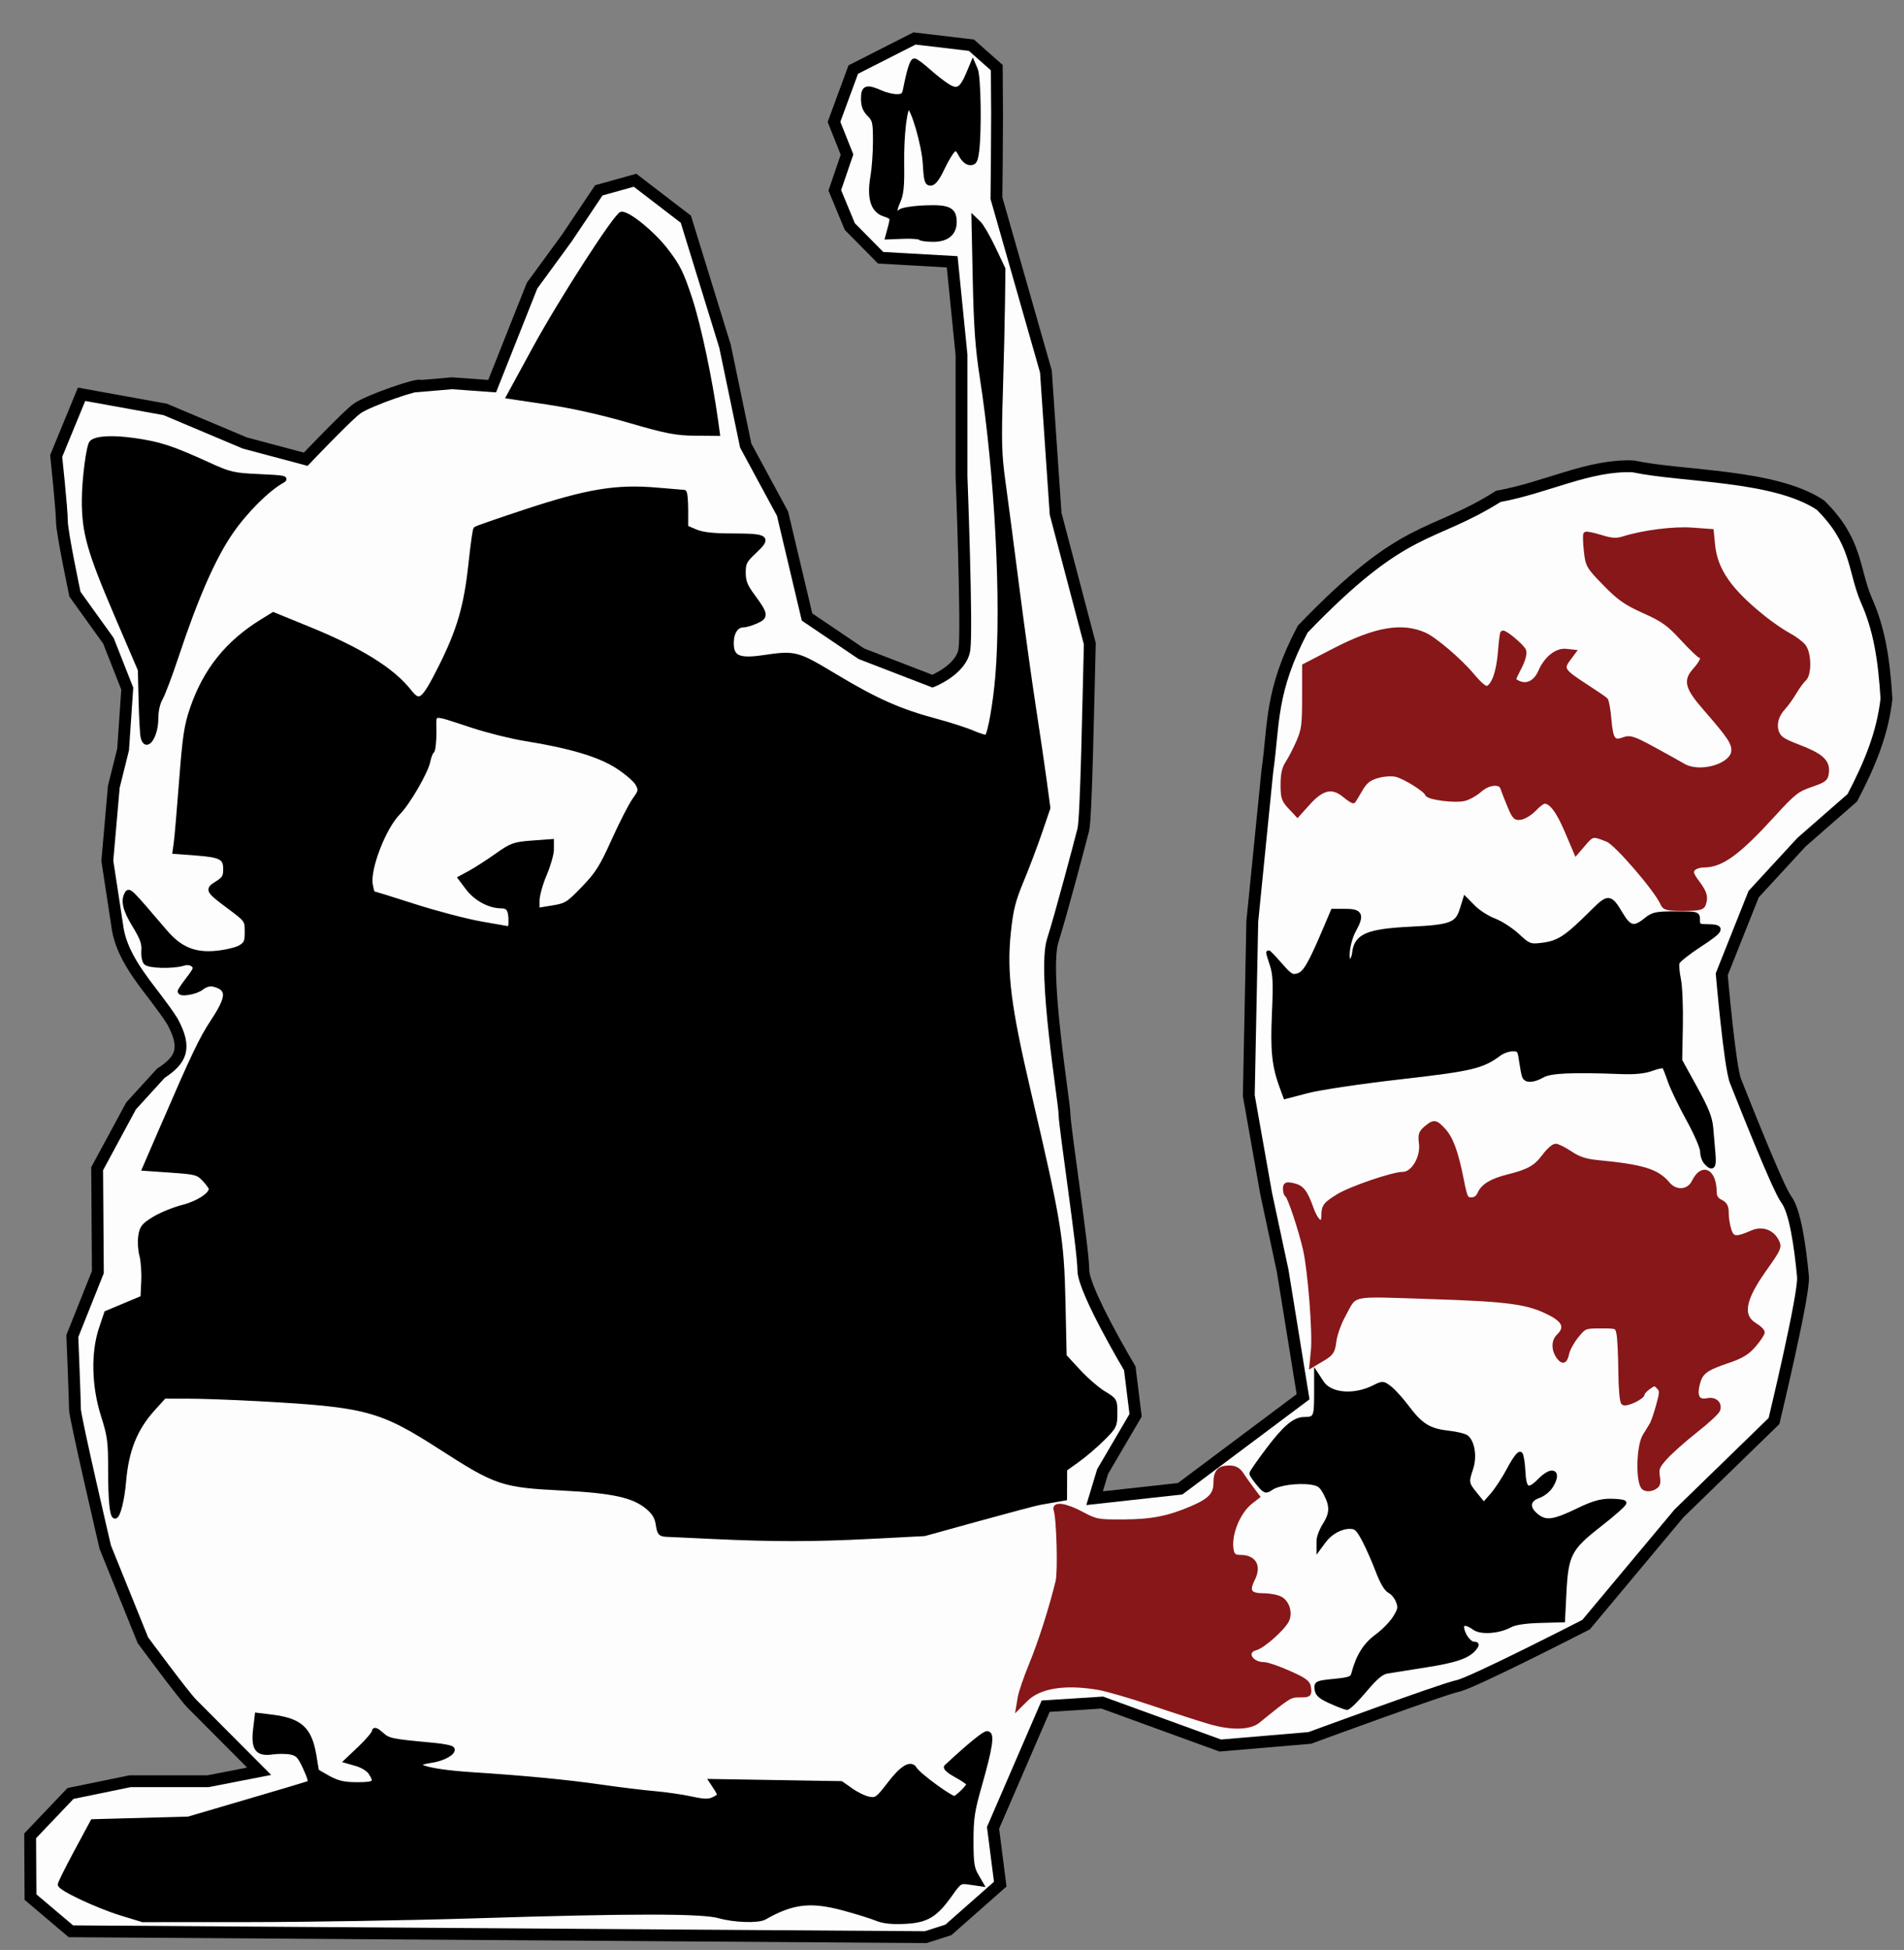
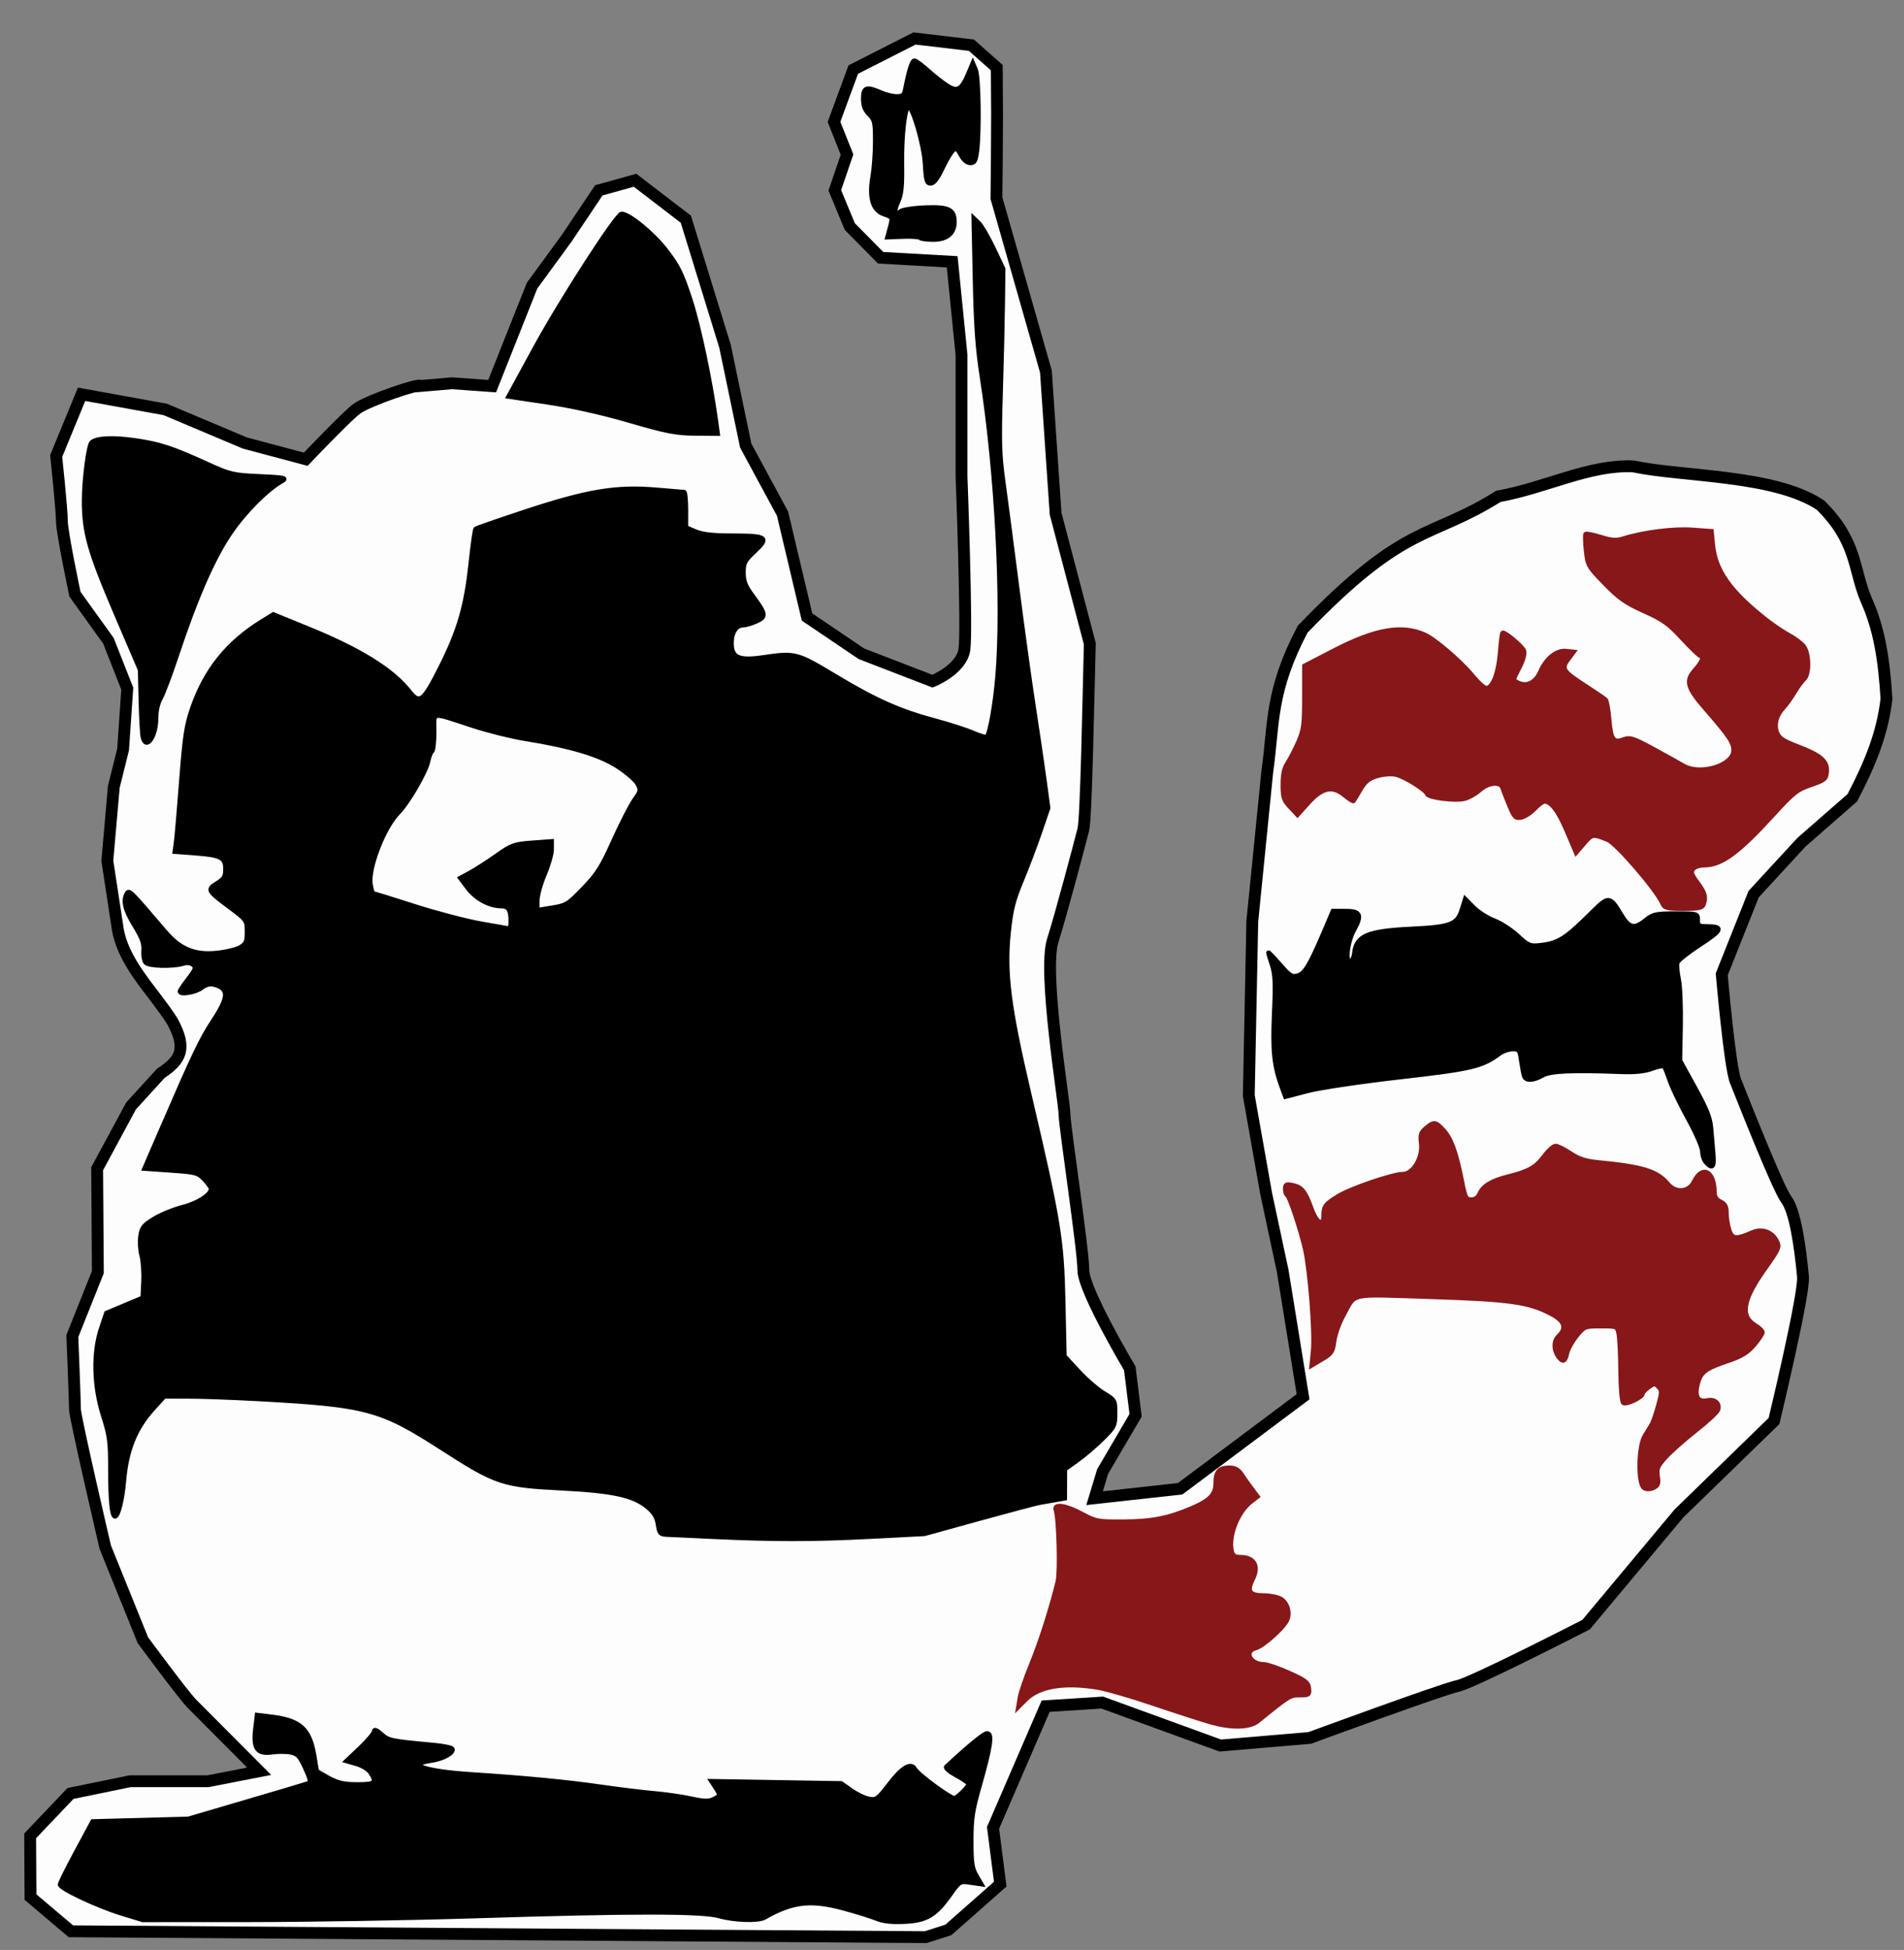
<svg xmlns="http://www.w3.org/2000/svg" version="1.1" width="474" height="485.36" id="svg4092">
  <rect width="100%" height="100%" fill="#808080" stroke="none" />
  <defs id="defs4094" />
  <g transform="translate(0,-567.001)" id="layer1">
    <path d="m 230.461,1049.179 -212.814,-1.463 -10.055,-8.508 -0.086,-15.244 10.038,-10.546 14.813,-3.049 19.41,0 12.746,-2.486 c 0,0 -14.66,-14.731 -16.703,-16.764 -2.043,-2.033 -12.24,-15.851 -12.24,-15.851 l -9.363,-23.157 c 0,0 -7.544,-32.295 -7.544,-34.327 0,-2.033 -0.654,-18.229 -0.654,-18.229 l 6.353,-15.914 -0.178,-25.727 8.437,-15.628 7.409,-8.128 c 5.038,-3.301 6.55,-6.147 2.912,-12.882 -4.99,-7.905 -12.711,-14.752 -13.799,-24.168 l -2.425,-15.851 1.611,-18.394 2.319,-9.324 1.031,-15.14 -4.691,-11.904 -8.323,-11.582 c 0,0 -3.266,-15.396 -3.266,-18.271 0,-2.875 -1.414,-16.143 -1.414,-16.143 l 6.323,-15.36 20.823,3.773 19.809,8.354 15.174,4.044 c 0,0 10.378,-10.917 12.784,-12.62 2.89,-2.046 15.775,-6.453 15.775,-5.615 l 7.849,-0.673 9.996,0.718 9.939,-25.022 8.668,-11.858 7.946,-11.858 9.03,-2.515 12.642,9.702 9.752,31.622 5.151,24.712 9.171,16.974 6.094,25.705 13.535,9.15 17.698,6.828 c 0,0 7.224,-2.875 7.946,-7.906 0.722,-5.031 -0.722,-43.121 -0.722,-43.121 l 0,-30.185 -2.325,-23.177 -17.81,-1.011 -7.677,-7.767 -3.734,-9.011 3.044,-8.901 -3.24,-8.135 4.794,-13.026 15.248,-7.739 14.164,1.672 6.312,5.583 0.078,11.376 -0.061,11.416 -0.097,9.691 12.313,43.147 2.418,35.409 8.512,32.341 c -0.378,14.558 -0.895,43.428 -1.618,46.302 -0.722,2.875 -5.581,21.244 -7.6,27.558 -2.528,7.906 2.922,40.411 2.922,43.286 0,2.875 4.695,33.778 4.695,38.809 0,5.031 11.558,24.435 11.558,24.435 l 1.445,11.679 -8.206,14 -2.01,6.634 21.31,-2.349 30.599,-22.901 -5.074,-31.306 -4.112,-19.238 -4.328,-24.408 0.872,-43.37 3.745,-37.413 c 1.698,-11.817 0.615,-19.792 8.806,-35.332 25.784,-26.801 31.549,-22.251 48.695,-33.039 12.026,-2.188 22.579,-7.932 33.549,-7.476 12.515,2.64 35.131,1.995 46.635,9.632 9.186,9.069 8.147,15.819 11.377,23.537 3.281,7.267 4.451,14.75 5.068,24.663 -0.952,8.537 -4.022,16.121 -8.503,24.658 l -12.638,11.05 -11.919,12.936 -7.946,19.944 c 0,0 1.987,22.998 3.431,26.591 1.445,3.593 10.474,26.591 12.642,29.466 2.167,2.875 3.431,11.499 4.154,19.225 0.401,4.294 -7.224,35.934 -7.224,35.934 l -23.658,22.998 -23.116,27.669 c 0,0 -28.353,14.553 -31.965,15.272 -3.612,0.719 -36.841,12.936 -36.841,12.936 l -22.272,1.889 -29.378,-10.693 -14.086,0.898 -13.098,30.279 1.791,14.016 -12.908,11.39 z" id="path3069" style="fill:#fdfdfd;fill-opacity:1;stroke:#000000;stroke-width:2.948;stroke-linecap:butt;stroke-linejoin:miter;stroke-miterlimit:4;stroke-opacity:1;stroke-dasharray:none" />
    <path d="m 177.31,949.494 c -5.088,-0.241 -10.122,-0.476 -11.185,-0.522 -1.76,-0.076 -1.966,-0.302 -2.298,-2.519 -0.266,-1.769 -0.949,-2.93 -2.5,-4.248 -3.524,-2.994 -8.611,-4.12 -21.57,-4.775 -14.626,-0.739 -16.211,-1.272 -29.784,-10.011 -15.274,-9.834 -18.692,-10.747 -45.773,-12.226 -6.237,-0.341 -14.037,-0.622 -17.332,-0.625 l -5.991,-0.007 -2.733,3.019 c -4.529,5.003 -6.671,10.336 -7.34,18.275 -0.377,4.47 -1.413,8.581 -2.163,8.581 -0.759,0 -1.148,-3.979 -1.148,-11.72 0,-6.93 -0.189,-8.342 -1.791,-13.388 -2.326,-7.327 -2.516,-15.646 -0.495,-21.648 l 1.296,-3.85 4.523,-1.894 4.523,-1.894 0.19,-4.109 c 0.104,-2.26 -0.103,-5.164 -0.461,-6.454 -0.358,-1.29 -0.485,-3.449 -0.282,-4.8 0.321,-2.137 0.768,-2.698 3.445,-4.322 1.692,-1.027 4.901,-2.332 7.13,-2.901 3.735,-0.953 6.989,-3.069 6.989,-4.544 0,-0.316 -0.752,-1.375 -1.672,-2.354 -1.56,-1.661 -2.113,-1.811 -8.282,-2.24 l -6.61,-0.46 4.027,-9.311 C 48.321,829.361 50.079,825.667 53.072,821.128 c 3.978,-6.032 4.008,-8.086 0.136,-9.1 -0.935,-0.245 -2.016,0.058 -3.077,0.862 -1.488,1.129 -5.33,1.755 -5.33,0.87 0,-0.203 0.943,-1.596 2.096,-3.094 1.823,-2.37 1.979,-2.828 1.197,-3.519 -0.583,-0.516 -1.477,-0.621 -2.544,-0.302 -2.565,0.769 -8.443,0.617 -9.247,-0.239 -0.397,-0.423 -0.64,-1.779 -0.54,-3.014 0.142,-1.749 -0.357,-3.126 -2.254,-6.227 -2.396,-3.916 -2.936,-6.199 -1.886,-7.966 0.538,-0.905 0.778,-0.664 9.499,9.563 3.675,4.31 7.353,5.822 12.819,5.27 2.36,-0.238 5.029,-0.888 5.932,-1.443 1.413,-0.869 1.64,-1.411 1.632,-3.892 -0.009,-2.844 -0.066,-2.924 -4.186,-6.005 -5.724,-4.28 -5.799,-4.418 -3.282,-6 1.771,-1.113 2.105,-1.676 2.105,-3.547 0,-2.917 -1.11,-3.506 -7.515,-3.987 l -5.093,-0.383 0.315,-2.286 c 0.173,-1.258 0.765,-8.15 1.315,-15.317 0.857,-11.159 1.249,-13.754 2.73,-18.068 3.243,-9.445 8.765,-16.33 17.334,-21.611 l 2.818,-1.737 8.822,3.604 c 12.857,5.252 20.767,10.17 25.026,15.56 2.576,3.26 3.503,2.545 7.819,-6.034 4.628,-9.201 6.356,-15.173 7.507,-25.938 0.478,-4.477 1.012,-8.292 1.187,-8.478 0.174,-0.186 5.912,-2.177 12.75,-4.425 15.111,-4.968 22.248,-6.149 32.13,-5.318 3.611,0.304 6.767,0.567 7.013,0.585 0.246,0.018 0.448,2.004 0.448,4.413 l 0,4.38 2.4,1.022 c 1.7,0.724 4.354,1.025 9.103,1.032 8.689,0.013 9.273,0.408 5.635,3.819 -2.528,2.37 -2.811,2.91 -2.811,5.359 0,2.194 0.445,3.326 2.288,5.826 3.355,4.549 3.442,5.151 0.903,6.28 -1.179,0.524 -2.628,0.954 -3.221,0.954 -1.76,0 -2.954,1.81 -2.954,4.479 0,3.623 1.806,4.46 7.76,3.596 8.219,-1.193 8.406,-1.144 18.265,4.771 10.005,6.004 15.967,8.641 24.931,11.028 3.326,0.886 7.454,2.221 9.174,2.966 1.719,0.746 3.282,1.19 3.472,0.987 0.785,-0.836 2.097,-8.27 2.667,-15.115 1.528,-18.341 -0.141,-50.456 -3.866,-74.371 -1.119,-7.181 -1.506,-12.568 -1.754,-24.391 l -0.318,-15.174 1.238,1.19 c 0.681,0.654 2.323,3.478 3.648,6.275 l 2.41,5.085 -0.096,8.263 c -0.053,4.545 -0.295,14.699 -0.537,22.565 -0.373,12.112 -0.279,15.47 0.616,21.93 0.581,4.195 2.139,16.066 3.462,26.379 1.323,10.313 3.181,23.757 4.13,29.875 0.948,6.118 2.152,14.284 2.674,18.147 l 0.95,7.023 -2.049,6.008 c -1.127,3.304 -3.178,8.725 -4.559,12.047 -2.073,4.988 -2.635,7.226 -3.229,12.86 -1.058,10.043 -1.5e-4,18.458 5.016,39.898 7.513,32.112 8.233,36.483 8.574,52.056 l 0.298,13.599 3.478,3.762 c 1.913,2.069 4.753,4.531 6.312,5.47 2.802,1.688 2.835,1.746 2.835,4.953 0,3.096 -0.144,3.388 -3.133,6.359 -1.724,1.713 -4.537,4.114 -6.252,5.336 l -3.118,2.222 -0.015,3.626 -0.015,3.626 -2.238,0.389 c -1.231,0.214 -3.044,0.535 -4.029,0.713 -0.985,0.178 -7.834,1.993 -15.221,4.033 l -13.43,3.71 -13.43,0.697 c -14.165,0.735 -24.179,0.74 -39.395,0.02 l 4e-5,0 z M 127.171,796.385 c 0,-2.957 -0.573,-3.866 -2.439,-3.866 -2.86,0 -6.269,-1.847 -8.247,-4.468 l -1.874,-2.484 2.51,-1.363 c 1.38,-0.75 4.317,-2.644 6.527,-4.208 3.719,-2.633 4.375,-2.871 8.844,-3.197 l 4.827,-0.352 0,2.012 c 0,1.106 -0.806,3.904 -1.791,6.217 -0.985,2.313 -1.791,5.261 -1.791,6.551 l 0,2.345 3.731,-0.607 c 3.504,-0.57 3.977,-0.862 7.792,-4.817 3.488,-3.616 4.554,-5.304 7.551,-11.958 1.919,-4.261 4.241,-8.795 5.159,-10.077 1.564,-2.184 1.613,-2.435 0.783,-4.012 -0.487,-0.925 -2.756,-2.887 -5.042,-4.359 -4.515,-2.907 -11.752,-5.066 -23.027,-6.869 -3.294,-0.527 -9.125,-1.98 -12.958,-3.229 -10.77,-3.51 -9.655,-3.688 -9.655,1.54 0,2.467 -0.248,4.649 -0.551,4.849 -0.303,0.199 -0.733,1.289 -0.954,2.421 -0.52,2.651 -5.013,10.401 -7.458,12.865 -3.575,3.601 -7.571,13.95 -6.887,17.836 0.212,1.203 0.475,2.187 0.585,2.187 0.11,0 4.731,1.449 10.269,3.22 5.538,1.771 13.024,3.737 16.635,4.369 3.611,0.632 6.767,1.185 7.013,1.23 0.246,0.044 0.448,-0.754 0.448,-1.774 z" id="path4011" style="fill:#000000;fill-opacity:1;fill-rule:nonzero;stroke:#000000;stroke-width:1.152;stroke-miterlimit:4;stroke-opacity:1;stroke-dasharray:none" />
    <path d="m 301.164,995.589 c -2.626,-0.771 -9.073,-2.859 -14.325,-4.639 -5.253,-1.78 -11.296,-3.532 -13.43,-3.893 -8.399,-1.421 -14.721,-0.388 -18.064,2.953 l -1.786,1.784 0.388,-2.308 c 0.214,-1.269 1.493,-4.988 2.844,-8.263 2.233,-5.416 4.974,-14.002 6.567,-20.576 0.599,-2.47 0.236,-15.818 -0.484,-17.817 -0.574,-1.594 2.492,-1.106 6.464,1.029 3.467,1.864 4.003,1.962 10.439,1.921 7.022,-0.045 11.169,-0.863 16.953,-3.346 4.515,-1.938 5.927,-3.425 5.927,-6.245 0,-2.849 0.865,-3.83 3.374,-3.83 1.407,0 2.237,0.449 3.014,1.629 0.59,0.896 1.728,2.504 2.53,3.574 l 1.458,1.945 -1.651,1.281 c -3.338,2.59 -5.673,8.667 -4.759,12.389 0.269,1.096 0.788,1.432 2.221,1.44 3.405,0.018 4.623,2.228 2.998,5.44 -1.514,2.994 -0.827,4.083 2.584,4.094 1.57,0.007 3.507,0.363 4.305,0.795 1.743,0.943 2.528,3.58 1.606,5.395 -1.024,2.016 -5.946,6.385 -7.733,6.862 -3.073,0.821 -1.382,4.101 2.114,4.101 0.768,0 3.539,0.958 6.157,2.128 4.09,1.828 4.788,2.366 4.95,3.814 0.177,1.583 0.039,1.685 -2.264,1.685 -2.454,0 -2.585,0.081 -10.395,6.426 -2.097,1.704 -6.683,1.792 -12.003,0.23 z" id="path4013" style="fill:#881719;fill-opacity:1;fill-rule:nonzero;stroke:#881719;stroke-width:1.152;stroke-miterlimit:4;stroke-opacity:1;stroke-dasharray:none" />
-     <path d="m 331.307,990.498 c -2.567,-1.15 -3.323,-1.811 -3.465,-3.029 -0.175,-1.5 -0.014,-1.575 4.303,-2.006 3.912,-0.39 4.53,-0.624 4.838,-1.826 1.107,-4.309 2.906,-7.205 5.78,-9.299 1.66,-1.21 3.69,-3.28 4.511,-4.602 1.313,-2.114 1.407,-2.622 0.78,-4.233 -0.392,-1.007 -1.31,-2.122 -2.042,-2.476 -0.866,-0.42 -1.923,-2.214 -3.031,-5.146 -0.936,-2.476 -2.474,-5.941 -3.417,-7.701 -1.467,-2.736 -1.978,-3.199 -3.524,-3.199 -2.31,0 -4.883,1.419 -6.471,3.569 l -1.246,1.687 0,-1.647 c 0,-0.906 0.671,-2.7 1.492,-3.988 1.824,-2.862 1.878,-4.756 0.227,-7.884 -1.062,-2.013 -1.654,-2.452 -3.695,-2.744 -3.337,-0.477 -8.179,0.199 -9.89,1.38 -1.35,0.932 -1.503,0.88 -3.134,-1.063 -0.943,-1.124 -1.714,-2.256 -1.714,-2.517 0,-0.26 1.886,-2.969 4.191,-6.019 4.111,-5.439 6.521,-7.471 8.862,-7.471 2.802,0 3.063,-0.507 3.063,-5.939 l 0,-5.167 1.343,2.046 c 2.064,3.146 8.057,3.639 13.099,1.078 2.047,-1.039 2.177,-1.029 3.855,0.292 0.955,0.752 2.906,2.927 4.334,4.834 3.311,4.419 5.427,5.721 10.152,6.247 2.092,0.233 4.162,0.74 4.6,1.128 1.507,1.332 2.004,4.877 1.077,7.675 -1.174,3.544 -1.132,3.783 1.167,6.611 l 2.024,2.49 2.087,-2.352 c 1.148,-1.294 3.085,-4.253 4.305,-6.577 1.22,-2.324 2.445,-3.982 2.721,-3.686 0.276,0.296 0.584,2.252 0.685,4.346 0.22,4.612 1.255,5.183 4.117,2.271 3.028,-3.081 4.919,-2.405 2.945,1.052 -0.667,1.169 -1.975,2.257 -3.252,2.706 -2.788,0.98 -2.921,3.147 -0.316,5.123 2.265,1.717 4.236,1.409 10.536,-1.649 3.293,-1.598 5.344,-2.187 7.615,-2.187 1.71,0 3.281,0.183 3.492,0.408 0.211,0.224 -2.498,2.652 -6.019,5.395 -7.684,5.986 -8.429,7.441 -8.928,17.429 l -0.319,6.386 -5.666,0.154 c -3.635,0.099 -6.292,0.499 -7.414,1.116 -2.804,1.544 -7.287,1.875 -8.919,0.658 -2.064,-1.54 -3.471,-1.358 -3.07,0.396 0.425,1.861 1.902,3.655 3.01,3.655 0.727,0 0.744,0.169 0.1,0.995 -1.567,2.01 -4.62,3.076 -12.204,4.258 -4.268,0.666 -8.601,1.356 -9.629,1.535 -1.363,0.237 -2.868,1.513 -5.559,4.714 -2.029,2.414 -4.008,4.357 -4.398,4.318 -0.39,-0.039 -2.186,-0.733 -3.991,-1.542 z" id="path4015" style="fill:#000000;fill-opacity:1;fill-rule:nonzero;stroke:#000000;stroke-width:1.152;stroke-miterlimit:4;stroke-opacity:1;stroke-dasharray:none" />
    <path d="m 409.312,937.347 c -1.564,-0.932 -1.433,-10.33 0.181,-12.932 0.651,-1.049 1.44,-2.336 1.754,-2.86 0.314,-0.524 1.031,-2.615 1.594,-4.646 0.936,-3.38 0.942,-3.778 0.07,-4.706 -0.872,-0.928 -1.081,-0.924 -2.48,0.052 -0.84,0.586 -1.528,1.332 -1.528,1.657 0,0.848 -3.998,2.752 -4.745,2.26 -0.373,-0.246 -0.655,-3.42 -0.698,-7.844 -0.039,-4.087 -0.245,-8.289 -0.459,-9.338 -0.386,-1.893 -0.419,-1.907 -4.474,-1.907 -3.998,2e-4 -4.129,0.053 -6.072,2.447 -1.093,1.346 -2.157,3.277 -2.367,4.29 -0.411,1.995 -0.979,2.298 -1.955,1.045 -1.353,-1.737 -1.42,-3.988 -0.155,-5.208 2.191,-2.112 1.599,-3.877 -1.916,-5.709 -5.548,-2.891 -10.148,-3.531 -29.935,-4.166 -20.847,-0.67 -18.523,-1.184 -21.835,4.837 -0.986,1.792 -1.962,4.578 -2.169,6.191 -0.34,2.641 -0.636,3.087 -2.969,4.475 l -2.591,1.542 0.359,-3.662 c 0.438,-4.46 -0.765,-19.914 -1.958,-25.153 -1.124,-4.939 -3.907,-13.288 -4.52,-13.56 -0.262,-0.117 -0.476,-0.796 -0.476,-1.51 0,-1.116 0.263,-1.242 1.876,-0.898 2.231,0.475 3.091,1.557 4.61,5.798 1.303,3.639 3.06,4.664 3.074,1.795 0.012,-2.363 0.385,-2.866 3.599,-4.853 3.125,-1.932 13.629,-5.523 16.154,-5.523 2.534,0 4.989,-4.119 4.547,-7.628 -0.275,-2.185 -0.106,-2.724 1.196,-3.815 1.968,-1.648 2.323,-1.609 4.28,0.478 1.906,2.032 3.179,5.509 4.54,12.395 0.894,4.524 1.093,4.926 2.437,4.926 0.955,0 1.685,-0.516 2.099,-1.484 0.822,-1.922 3.017,-3.237 7.099,-4.255 5.095,-1.27 6.878,-2.276 8.938,-5.047 1.048,-1.41 2.33,-2.563 2.848,-2.563 0.518,0 2.174,0.828 3.68,1.839 2.059,1.383 3.775,1.939 6.916,2.244 11.137,1.079 14.654,2.165 17.319,5.351 1.981,2.368 5.276,2.102 6.554,-0.529 2.051,-4.224 5.042,-2.693 5.068,2.594 0.005,1.134 0.472,1.871 1.5,2.37 1.162,0.564 1.492,1.198 1.492,2.868 0,1.179 0.304,3.071 0.675,4.205 0.739,2.257 1.72,2.362 5.72,0.613 2.425,-1.061 4.871,-0.245 6.066,2.022 0.825,1.566 0.705,1.846 -3.102,7.221 -5.328,7.523 -5.977,11.573 -2.213,13.828 0.994,0.596 1.807,1.381 1.807,1.746 0,0.365 -0.941,1.773 -2.092,3.129 -1.611,1.899 -3.086,2.802 -6.417,3.928 -5.737,1.941 -6.88,2.81 -7.638,5.805 -0.802,3.171 0.069,4.609 2.481,4.096 1.854,-0.395 3.14,0.796 2.569,2.379 -0.205,0.568 -2.694,2.861 -5.532,5.095 -2.838,2.234 -6.205,5.22 -7.482,6.635 -2.026,2.244 -2.28,2.852 -1.989,4.76 0.279,1.832 0.117,2.292 -0.999,2.833 -0.848,0.412 -1.697,0.428 -2.338,0.047 z" id="path4017" style="fill:#881719;fill-opacity:1;fill-rule:nonzero;stroke:#881719;stroke-width:1.152;stroke-miterlimit:4;stroke-opacity:1;stroke-dasharray:none" />
    <path d="m 424.763,856.356 c -0.516,-0.549 -0.938,-1.78 -0.938,-2.736 0,-0.973 -1.535,-4.516 -3.491,-8.059 -1.92,-3.477 -3.979,-7.753 -4.575,-9.501 -0.596,-1.748 -1.245,-3.383 -1.442,-3.632 -0.197,-0.25 -1.562,-0.007 -3.035,0.544 -1.844,0.688 -4.256,0.937 -7.751,0.802 -12.175,-0.471 -17.561,-0.228 -19.518,0.884 -2.307,1.309 -4.118,1.394 -4.544,0.212 -0.173,-0.48 -0.501,-2.196 -0.729,-3.814 -0.386,-2.742 -0.535,-2.942 -2.194,-2.942 -0.979,0 -2.493,0.533 -3.364,1.185 -4.207,3.146 -6.849,3.766 -24.69,5.798 -9.615,1.095 -19.957,2.637 -22.982,3.427 l -5.5,1.435 -0.836,-2.268 c -1.977,-5.363 -2.365,-9.021 -1.953,-18.434 0.33,-7.549 0.235,-9.793 -0.513,-12.049 -0.505,-1.525 -0.919,-2.9 -0.919,-3.055 0,-0.155 1.276,1.173 2.835,2.952 2.544,2.902 3.009,3.182 4.521,2.73 1.763,-0.528 3.035,-2.701 6.876,-11.755 l 1.821,-4.291 3.035,0 c 3.813,0 4.242,0.935 2.163,4.714 -1.676,3.046 -2.221,8.339 -0.807,7.844 0.41,-0.144 0.837,-1.097 0.948,-2.119 0.464,-4.27 3.295,-5.471 14.123,-5.995 9.907,-0.479 11.497,-1.085 12.658,-4.819 l 0.808,-2.6 2.098,2.107 c 1.154,1.159 3.442,2.615 5.086,3.235 1.644,0.621 4.27,2.322 5.836,3.781 2.592,2.414 3.083,2.628 5.47,2.383 4.698,-0.482 6.424,-1.573 13.25,-8.372 3.924,-3.909 4.303,-3.873 7,0.655 2.075,3.484 3.332,3.768 6.236,1.41 1.758,-1.428 2.512,-1.589 7.421,-1.589 5.431,0 5.465,0.01 5.465,1.589 0,1.411 0.251,1.59 2.238,1.599 4.255,0.018 3.95,0.857 -1.626,4.472 -2.938,1.905 -5.495,3.931 -5.681,4.502 -0.186,0.571 -0.043,2.43 0.318,4.132 0.362,1.701 0.582,6.955 0.489,11.675 l -0.168,8.581 3.729,6.772 c 2.895,5.258 3.791,7.496 4.006,10.011 0.152,1.782 0.399,4.67 0.547,6.418 0.282,3.318 -0.144,3.858 -1.72,2.179 l 0,0 z" id="path4019" style="fill:#000000;fill-opacity:1;fill-rule:nonzero;stroke:#000000;stroke-width:1.152;stroke-miterlimit:4;stroke-opacity:1;stroke-dasharray:none" />
    <path d="m 413.918,791.896 c -1.445,-3.374 -11.427,-14.974 -13.67,-15.885 -3.669,-1.491 -3.872,-1.46 -5.903,0.902 l -1.973,2.294 -2.236,-5.263 c -2.155,-5.071 -3.933,-7.443 -5.602,-7.473 -0.436,-0.008 -1.564,0.808 -2.507,1.813 -0.944,1.005 -2.429,1.972 -3.302,2.15 -1.433,0.292 -1.718,0.007 -2.94,-2.939 -0.744,-1.794 -1.512,-3.763 -1.707,-4.375 -0.538,-1.691 -3.556,-1.403 -5.733,0.548 -1.019,0.913 -2.739,1.873 -3.823,2.133 -2.343,0.563 -8.934,-0.277 -9.215,-1.175 -0.329,-1.053 -5.664,-4.368 -7.794,-4.844 -1.147,-0.256 -3.142,-0.106 -4.676,0.351 -2.111,0.629 -2.997,1.348 -4.198,3.402 -0.837,1.432 -1.603,2.704 -1.701,2.827 -0.098,0.123 -1.135,-0.553 -2.303,-1.502 -2.977,-2.418 -5.524,-1.843 -9.011,2.033 l -2.612,2.903 -1.82,-1.939 c -1.601,-1.705 -1.82,-2.372 -1.82,-5.544 0,-2.59 0.337,-4.11 1.197,-5.395 0.658,-0.984 1.864,-3.317 2.68,-5.183 1.324,-3.03 1.484,-4.228 1.489,-11.18 l 0.006,-7.787 7.326,-3.793 c 10.285,-5.325 16.835,-6.489 22.518,-4.001 2.545,1.114 8.796,6.449 11.893,10.15 1.938,2.316 3.266,3.405 3.857,3.163 1.562,-0.638 2.753,-4.043 3.146,-8.996 0.209,-2.632 0.481,-4.786 0.604,-4.786 0.855,0 5.004,3.552 5.297,4.534 0.217,0.728 -0.257,2.391 -1.183,4.157 -0.85,1.619 -1.474,3.001 -1.387,3.071 2.531,2.042 5.267,1.184 6.701,-2.103 1.422,-3.26 4.015,-5.342 6.342,-5.092 l 1.859,0.2 -1.354,1.825 c -1.764,2.377 -1.351,3.013 4.338,6.68 2.506,1.616 4.771,3.166 5.033,3.445 0.262,0.279 0.65,2.526 0.863,4.993 0.428,4.976 1.058,5.811 3.655,4.847 1.527,-0.567 2.432,-0.269 7.423,2.449 3.126,1.702 6.401,3.523 7.278,4.048 4.279,2.56 12.636,0.035 12.636,-3.817 0,-1.944 -1.127,-3.616 -6.906,-10.243 -4.669,-5.354 -5.133,-7.042 -2.677,-9.741 1.764,-1.938 2.359,-3.532 1.319,-3.532 -0.278,0 -2.301,-1.946 -4.495,-4.324 -3.398,-3.683 -4.806,-4.69 -9.493,-6.789 -4.559,-2.042 -6.237,-3.218 -9.778,-6.853 -4.145,-4.255 -4.287,-4.502 -4.689,-8.187 -0.228,-2.09 -0.28,-3.942 -0.117,-4.116 0.163,-0.174 1.843,0.162 3.732,0.747 2.695,0.834 3.899,0.919 5.585,0.391 5.049,-1.578 12.538,-2.535 17.186,-2.196 l 4.809,0.351 0.322,3.323 c 0.615,6.349 4.131,11.416 12.661,18.248 1.97,1.577 4.79,3.51 6.267,4.295 1.477,0.785 3.15,2.041 3.717,2.792 1.369,1.812 1.421,6.927 0.081,8.111 -0.537,0.475 -1.621,1.95 -2.408,3.278 -0.787,1.328 -1.97,2.988 -2.629,3.69 -1.871,1.993 -2.507,4.355 -1.718,6.383 0.546,1.403 1.581,2.09 5.25,3.483 5.666,2.152 7.376,3.656 7.135,6.275 -0.162,1.761 -0.504,2.039 -3.962,3.228 -3.388,1.165 -4.358,1.929 -9.268,7.31 -8.828,9.675 -12.953,12.684 -17.389,12.684 -1.069,0 -2.272,0.422 -2.674,0.938 -0.597,0.766 -0.392,1.395 1.121,3.429 1.863,2.505 2.158,3.58 1.49,5.434 -0.287,0.797 -1.32,1.005 -4.982,1.005 -4.025,0 -4.689,-0.162 -5.159,-1.259 z" id="path4021" style="fill:#881719;fill-opacity:1;fill-rule:nonzero;stroke:#881719;stroke-width:1.152;stroke-miterlimit:4;stroke-opacity:1;stroke-dasharray:none" />
    <path d="m 218.197,1044.532 c -1.313,-0.547 -5.074,-1.712 -8.356,-2.589 -8.072,-2.157 -12.596,-1.616 -19.54,2.337 -1.56,0.888 -7.495,0.696 -11.2,-0.363 -4.291,-1.227 -21.691,-1.227 -60.883,0 -16.25,0.509 -41.51,0.931 -56.133,0.939 l -26.587,0.014 -5.346,-1.642 c -5.898,-1.812 -15.195,-6.189 -15.195,-7.153 0,-0.338 1.825,-4.004 4.056,-8.146 l 4.056,-7.531 11.911,-0.326 11.911,-0.326 14.624,-4.293 c 8.043,-2.361 14.961,-4.423 15.372,-4.581 0.543,-0.209 0.305,-1.251 -0.868,-3.799 -1.376,-2.987 -1.917,-3.571 -3.629,-3.913 -1.107,-0.221 -3.167,-0.233 -4.58,-0.027 -3.738,0.546 -4.79,-0.861 -4.228,-5.65 l 0.42,-3.577 3.625,0.448 c 7.085,0.876 9.414,2.972 10.546,9.491 0.359,2.066 0.652,3.842 0.652,3.946 0,0.105 1.334,0.91 2.965,1.79 2.332,1.258 3.86,1.6 7.163,1.6 4.51,0 4.981,-0.433 3.281,-3.018 -0.504,-0.767 -2.049,-1.719 -3.432,-2.116 l -2.515,-0.722 3.44,-3.269 c 1.892,-1.798 3.437,-3.652 3.432,-4.12 -0.005,-0.543 0.629,-0.28 1.755,0.729 1.793,1.607 2.358,1.725 13.012,2.711 2.381,0.221 4.468,0.638 4.636,0.928 0.54,0.93 -2.268,2.501 -5.214,2.917 -6.671,0.943 -1.582,2.708 9.976,3.46 13.595,0.885 23.633,1.851 32.53,3.13 4.432,0.637 10.341,1.356 13.132,1.597 2.79,0.241 6.884,0.836 9.096,1.321 3.089,0.677 4.37,0.713 5.521,0.154 1.77,-0.859 1.803,-1.05 0.517,-3.005 l -0.982,-1.493 16.139,0.269 16.139,0.269 2.51,1.769 c 1.38,0.973 3.384,1.92 4.452,2.104 1.806,0.312 2.169,0.041 5.165,-3.855 3.077,-4.002 5.225,-5.263 6.176,-3.625 0.895,1.542 9.361,7.708 10.03,7.304 1.265,-0.762 3.431,-2.996 3.431,-3.538 0,-0.283 -1.376,-1.256 -3.057,-2.164 -1.681,-0.907 -2.823,-1.867 -2.537,-2.132 5.832,-5.403 9.394,-8.317 10.167,-8.317 1.325,0 0.835,3.374 -1.86,12.82 -1.831,6.418 -2.116,8.292 -2.116,13.909 0,5.462 0.197,6.831 1.239,8.627 l 1.239,2.135 -2.658,-0.388 c -2.652,-0.387 -2.664,-0.38 -5.097,3.025 -3.703,5.182 -5.834,6.445 -11.321,6.709 -3.178,0.153 -5.326,-0.086 -6.979,-0.773 l 0,0 z" id="path4023" style="fill:#000000;fill-opacity:1;fill-rule:nonzero;stroke:#000000;stroke-width:1.152;stroke-miterlimit:4;stroke-opacity:1;stroke-dasharray:none" />
    <path d="m 35.567,750.407 c -0.167,-0.787 -0.387,-4.863 -0.49,-9.058 l -0.186,-7.628 -5.723,-13.349 c -6.941,-16.189 -8.25,-20.8 -8.221,-28.962 0.018,-5.071 1.113,-13.489 1.852,-14.229 1.107,-1.11 5.089,-1.343 10.373,-0.607 6.487,0.903 9.423,1.853 18.494,5.983 5.629,2.563 6.368,2.736 12.989,3.033 6.078,0.273 6.828,0.421 5.588,1.107 -3.665,2.025 -9.107,7.45 -12.74,12.7 -4.342,6.275 -8.715,16.228 -13.603,30.959 -1.542,4.648 -3.313,9.343 -3.936,10.433 -0.705,1.234 -1.132,3.159 -1.132,5.103 0,4.473 -2.531,7.973 -3.265,4.516 z" id="path4025" style="fill:#000000;fill-opacity:1;fill-rule:nonzero;stroke:#000000;stroke-width:1.152;stroke-miterlimit:4;stroke-opacity:1;stroke-dasharray:none" />
    <path d="m 156.717,671.697 c -6.732,-1.962 -14.355,-3.669 -20.414,-4.571 l -9.67,-1.44 6.572,-12.059 c 6.494,-11.916 20.345,-33.369 21.544,-33.369 1.865,0 7.813,4.884 11.018,9.046 3.049,3.96 3.914,5.71 6.051,12.248 2.15,6.578 4.986,20.013 6.407,30.352 l 0.415,3.019 -5.589,-0.048 c -4.758,-0.041 -7.186,-0.514 -16.333,-3.179 z" id="path4027" style="fill:#000000;fill-opacity:1;fill-rule:nonzero;stroke:#000000;stroke-width:1.152;stroke-miterlimit:4;stroke-opacity:1;stroke-dasharray:none" />
    <path d="m 229.018,626.167 c -0.231,-0.246 -2.14,-0.38 -4.242,-0.297 l -3.821,0.15 0.561,-2.082 c 0.781,-2.901 0.797,-2.862 -1.517,-3.675 -2.732,-0.96 -3.641,-4.079 -2.725,-9.355 0.343,-1.978 0.624,-5.925 0.624,-8.771 0,-4.699 -0.137,-5.313 -1.492,-6.668 -1.087,-1.088 -1.492,-2.153 -1.492,-3.925 0,-2.797 0.809,-3.069 4.385,-1.478 1.179,0.524 2.952,0.953 3.941,0.953 1.481,0 1.859,-0.309 2.142,-1.748 0.943,-4.8 1.685,-7.151 2.255,-7.151 0.347,0 1.896,1.137 3.443,2.526 1.547,1.389 3.713,3.087 4.814,3.773 2.454,1.53 3.524,0.905 5.176,-3.023 l 1.11,-2.641 0.693,1.619 c 0.746,1.743 0.955,15.236 0.313,20.222 -0.316,2.453 -0.592,2.948 -1.641,2.945 -0.785,-0.003 -1.661,-0.75 -2.316,-1.976 -0.901,-1.686 -1.19,-1.852 -1.989,-1.146 -0.514,0.454 -1.722,2.488 -2.685,4.519 -1.188,2.505 -2.107,3.693 -2.859,3.693 -0.96,0 -1.147,-0.66 -1.397,-4.926 -0.275,-4.692 -3.034,-14.143 -4.129,-14.143 -0.909,0 -1.753,7.163 -1.656,14.062 0.082,5.828 -0.108,7.693 -0.976,9.608 -1.145,2.526 -0.866,3.712 0.575,2.439 0.487,-0.431 3.186,-0.862 6.133,-0.98 5.937,-0.238 7.351,0.449 7.351,3.574 0,2.804 -1.875,4.351 -5.273,4.351 -1.587,0 -3.074,-0.201 -3.305,-0.448 z" id="path4029" style="fill:#000000;fill-opacity:1;fill-rule:nonzero;stroke:#000000;stroke-width:1.152;stroke-miterlimit:4;stroke-opacity:1;stroke-dasharray:none" />
  </g>
</svg>